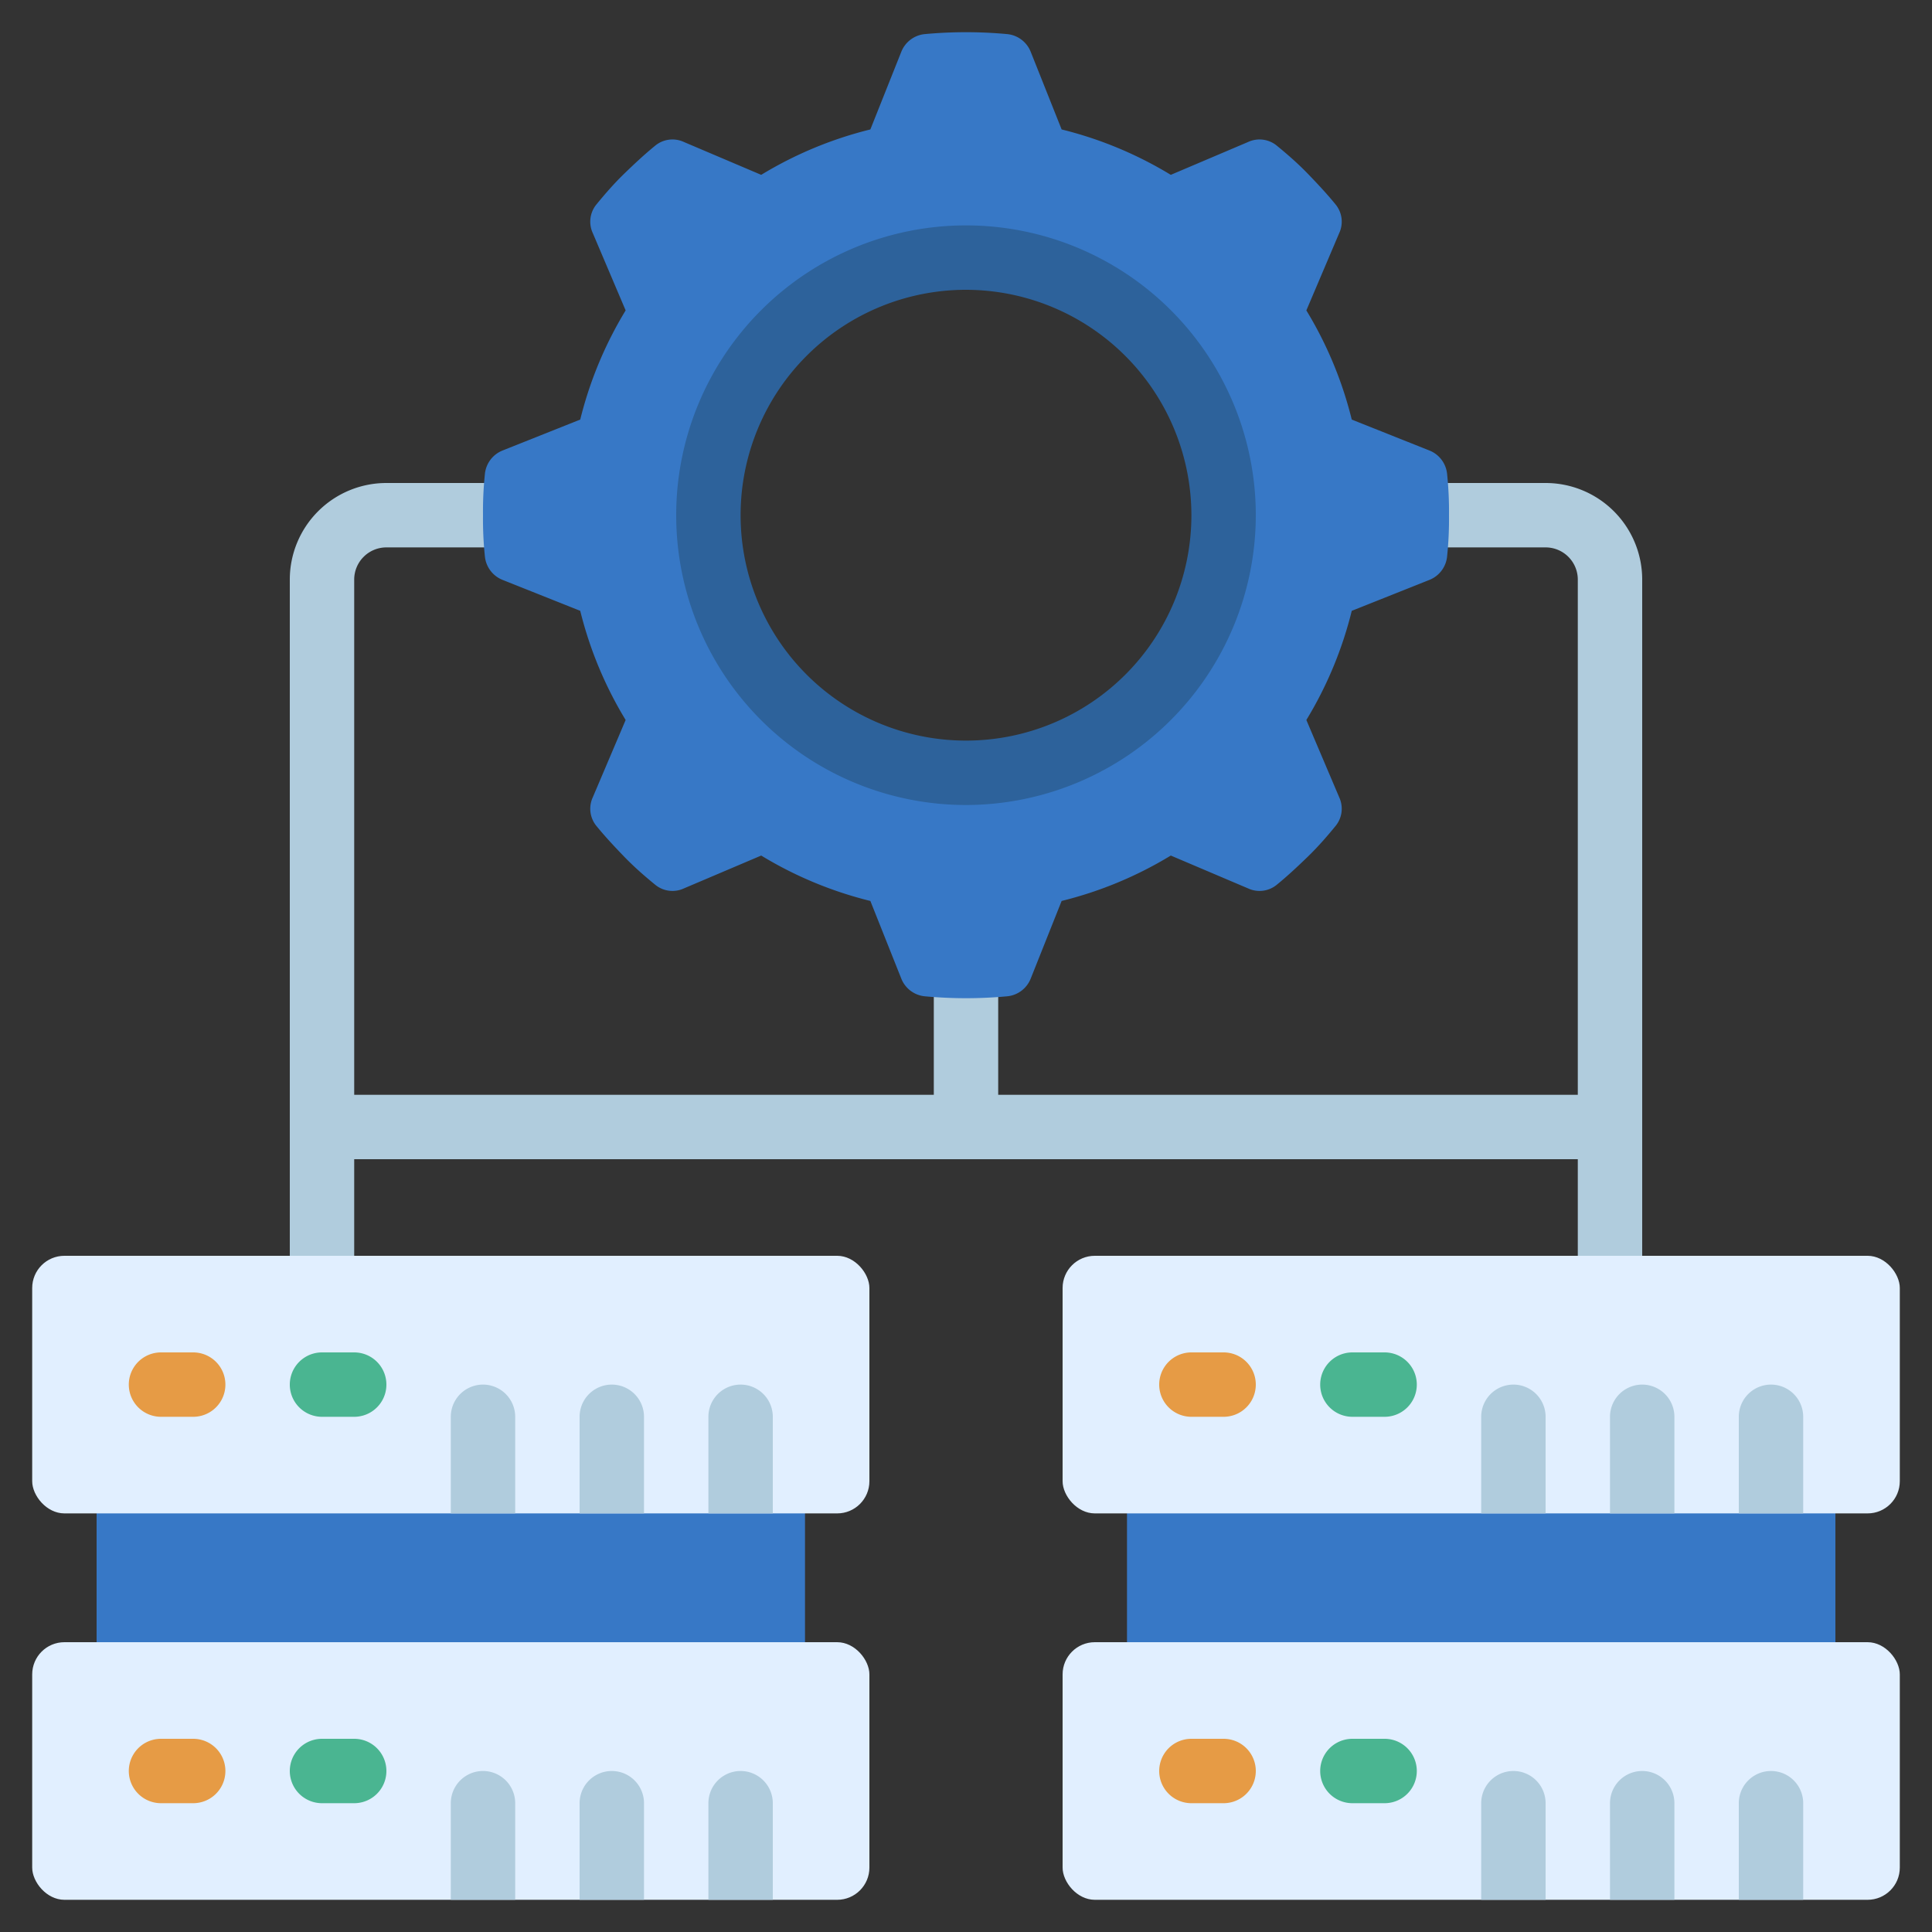
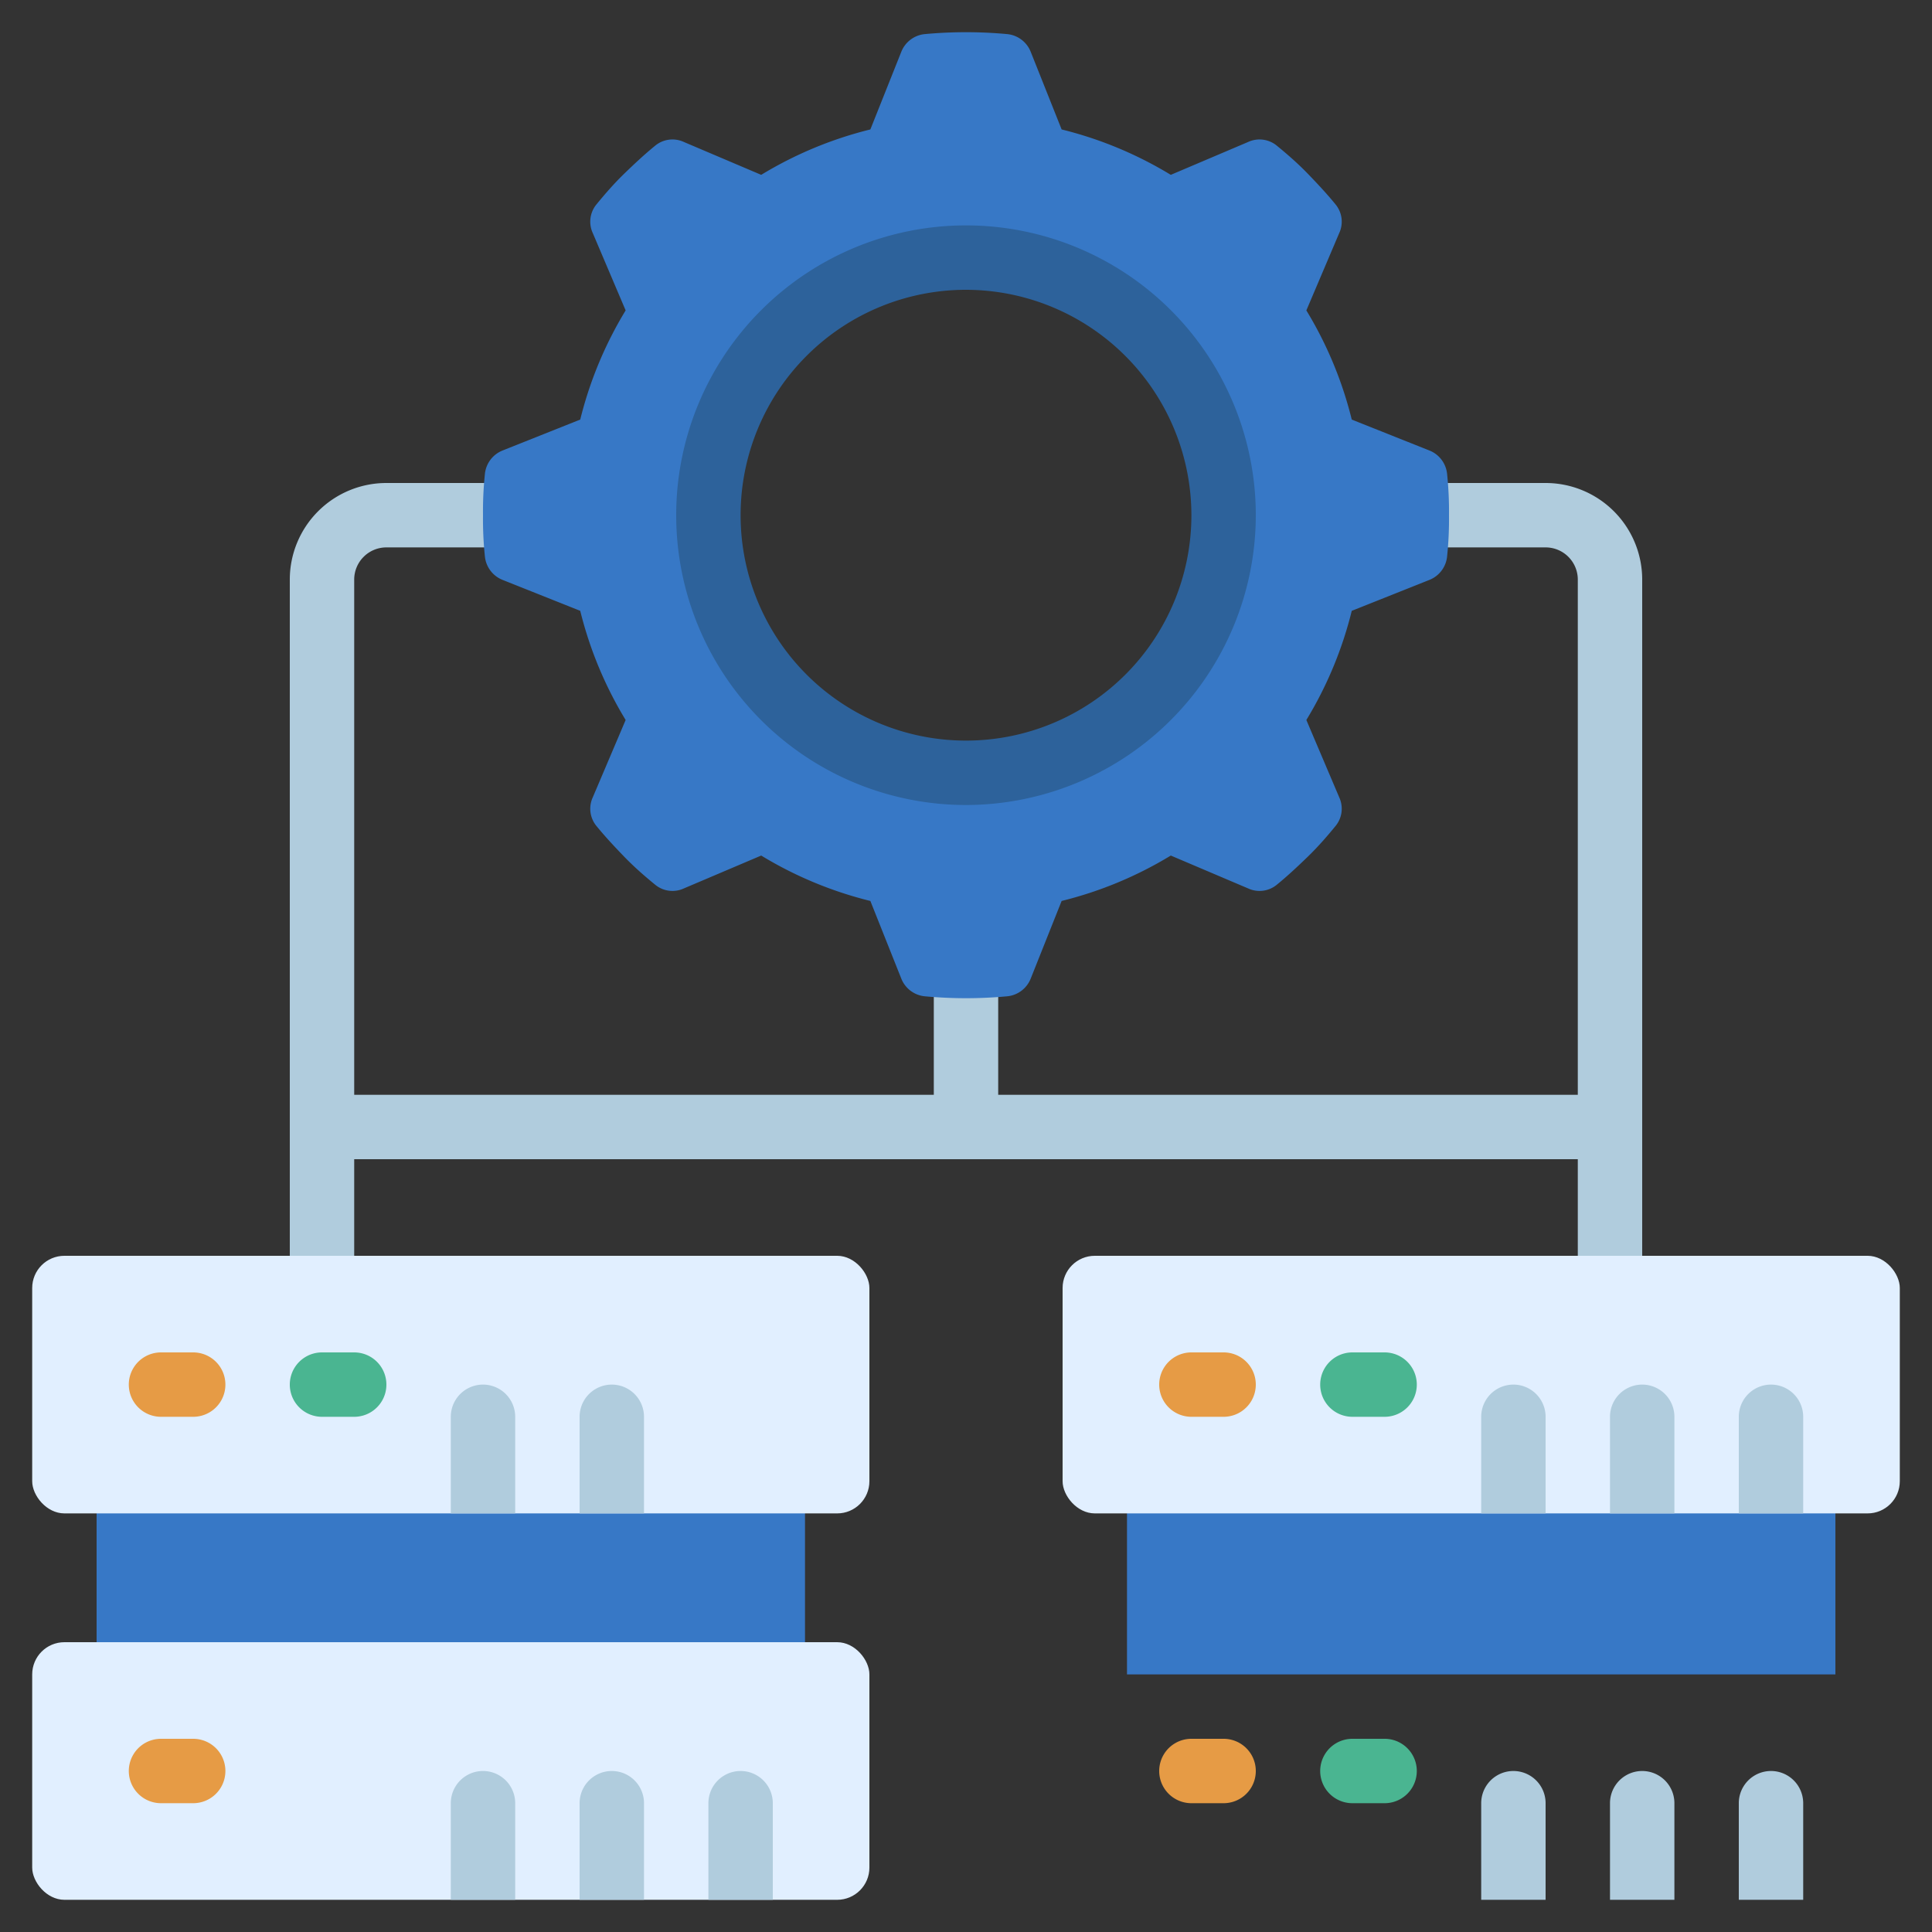
<svg xmlns="http://www.w3.org/2000/svg" id="Icons" height="512" viewBox="0 0 60 60" width="512">
  <rect x="0" y="0" width="60" height="60" fill="#333333" stroke="none" />
  <path d="m48 15h-5v2h5a1 1 0 0 1 1 1v16h-18v-4h-2v4h-18v-16a1 1 0 0 1 1-1h5v-2h-5a3 3 0 0 0 -3 3v22h2v-4h38v4h2v-22a3 3 0 0 0 -3-3z" fill="#b0ccdd" />
  <path d="m44.94 14.71a.877.877 0 0 0 -.55-.72l-2.41-.96a12.089 12.089 0 0 0 -1.41-3.39l1.02-2.4a.844.844 0 0 0 -.12-.9c-.27-.33-.56-.64-.86-.95s-.62-.59-.95-.86a.844.844 0 0 0 -.9-.12l-2.4 1.02a12.089 12.089 0 0 0 -3.39-1.41l-.96-2.41a.877.877 0 0 0 -.72-.55 13.9 13.9 0 0 0 -2.58 0 .877.877 0 0 0 -.72.55l-.96 2.41a12.089 12.089 0 0 0 -3.39 1.41l-2.4-1.02a.844.844 0 0 0 -.9.12c-.33.27-.64.56-.95.86s-.59.62-.86.95a.844.844 0 0 0 -.12.9l1.02 2.4a12.089 12.089 0 0 0 -1.41 3.39l-2.41.96a.877.877 0 0 0 -.55.72 11.139 11.139 0 0 0 -.06 1.29 11.139 11.139 0 0 0 .06 1.29.877.877 0 0 0 .55.72l2.41.96a12.089 12.089 0 0 0 1.41 3.39l-1.02 2.4a.844.844 0 0 0 .12.9c.27.33.56.64.86.95s.62.59.95.86a.844.844 0 0 0 .9.12l2.4-1.02a12.089 12.089 0 0 0 3.39 1.41l.96 2.41a.877.877 0 0 0 .72.55 13.9 13.9 0 0 0 2.58 0 .877.877 0 0 0 .72-.55l.96-2.41a12.089 12.089 0 0 0 3.39-1.41l2.4 1.02a.844.844 0 0 0 .9-.12c.33-.27.64-.56.95-.86s.59-.62.86-.95a.844.844 0 0 0 .12-.9l-1.02-2.4a12.089 12.089 0 0 0 1.41-3.39l2.41-.96a.877.877 0 0 0 .55-.72 11.139 11.139 0 0 0 .06-1.29 11.139 11.139 0 0 0 -.06-1.29zm-14.94 9.29a8 8 0 1 1 8-8 8 8 0 0 1 -8 8z" fill="#3778c6" />
  <path d="m3 46h22v6h-22z" fill="#3778c6" />
  <rect fill="#e1efff" height="8" rx="1" width="26" x="1" y="51" />
  <rect fill="#e1efff" height="8" rx="1" width="26" x="1" y="39" />
  <path d="m35 46h22v6h-22z" fill="#3778c6" />
-   <rect fill="#e1efff" height="8" rx="1" width="26" x="33" y="51" />
  <rect fill="#e1efff" height="8" rx="1" width="26" x="33" y="39" />
  <path d="m6 44h-1a1 1 0 0 1 0-2h1a1 1 0 0 1 0 2z" fill="#e69b45" />
  <path d="m11 44h-1a1 1 0 0 1 0-2h1a1 1 0 0 1 0 2z" fill="#4ab591" />
  <path d="m6 56h-1a1 1 0 0 1 0-2h1a1 1 0 0 1 0 2z" fill="#e69b45" />
-   <path d="m11 56h-1a1 1 0 0 1 0-2h1a1 1 0 0 1 0 2z" fill="#4ab591" />
  <g fill="#b0ccdd">
    <path d="m14 47v-3a1 1 0 0 1 2 0v3z" />
    <path d="m18 47v-3a1 1 0 0 1 2 0v3z" />
-     <path d="m22 47v-3a1 1 0 0 1 2 0v3z" />
    <path d="m14 59v-3a1 1 0 0 1 2 0v3z" />
    <path d="m18 59v-3a1 1 0 0 1 2 0v3z" />
    <path d="m22 59v-3a1 1 0 0 1 2 0v3z" />
  </g>
  <path d="m38 44h-1a1 1 0 0 1 0-2h1a1 1 0 0 1 0 2z" fill="#e69b45" />
  <path d="m43 44h-1a1 1 0 0 1 0-2h1a1 1 0 0 1 0 2z" fill="#4ab591" />
  <path d="m38 56h-1a1 1 0 0 1 0-2h1a1 1 0 0 1 0 2z" fill="#e69b45" />
  <path d="m43 56h-1a1 1 0 0 1 0-2h1a1 1 0 0 1 0 2z" fill="#4ab591" />
  <path d="m46 47v-3a1 1 0 0 1 2 0v3z" fill="#b0ccdd" />
  <path d="m50 47v-3a1 1 0 0 1 2 0v3z" fill="#b0ccdd" />
  <path d="m54 47v-3a1 1 0 0 1 2 0v3z" fill="#b0ccdd" />
  <path d="m46 59v-3a1 1 0 0 1 2 0v3z" fill="#b0ccdd" />
  <path d="m50 59v-3a1 1 0 0 1 2 0v3z" fill="#b0ccdd" />
  <path d="m54 59v-3a1 1 0 0 1 2 0v3z" fill="#b0ccdd" />
  <path d="m30 25a9 9 0 1 1 9-9 9.01 9.01 0 0 1 -9 9zm0-16a7 7 0 1 0 7 7 7.009 7.009 0 0 0 -7-7z" fill="#2d629b" />
</svg>